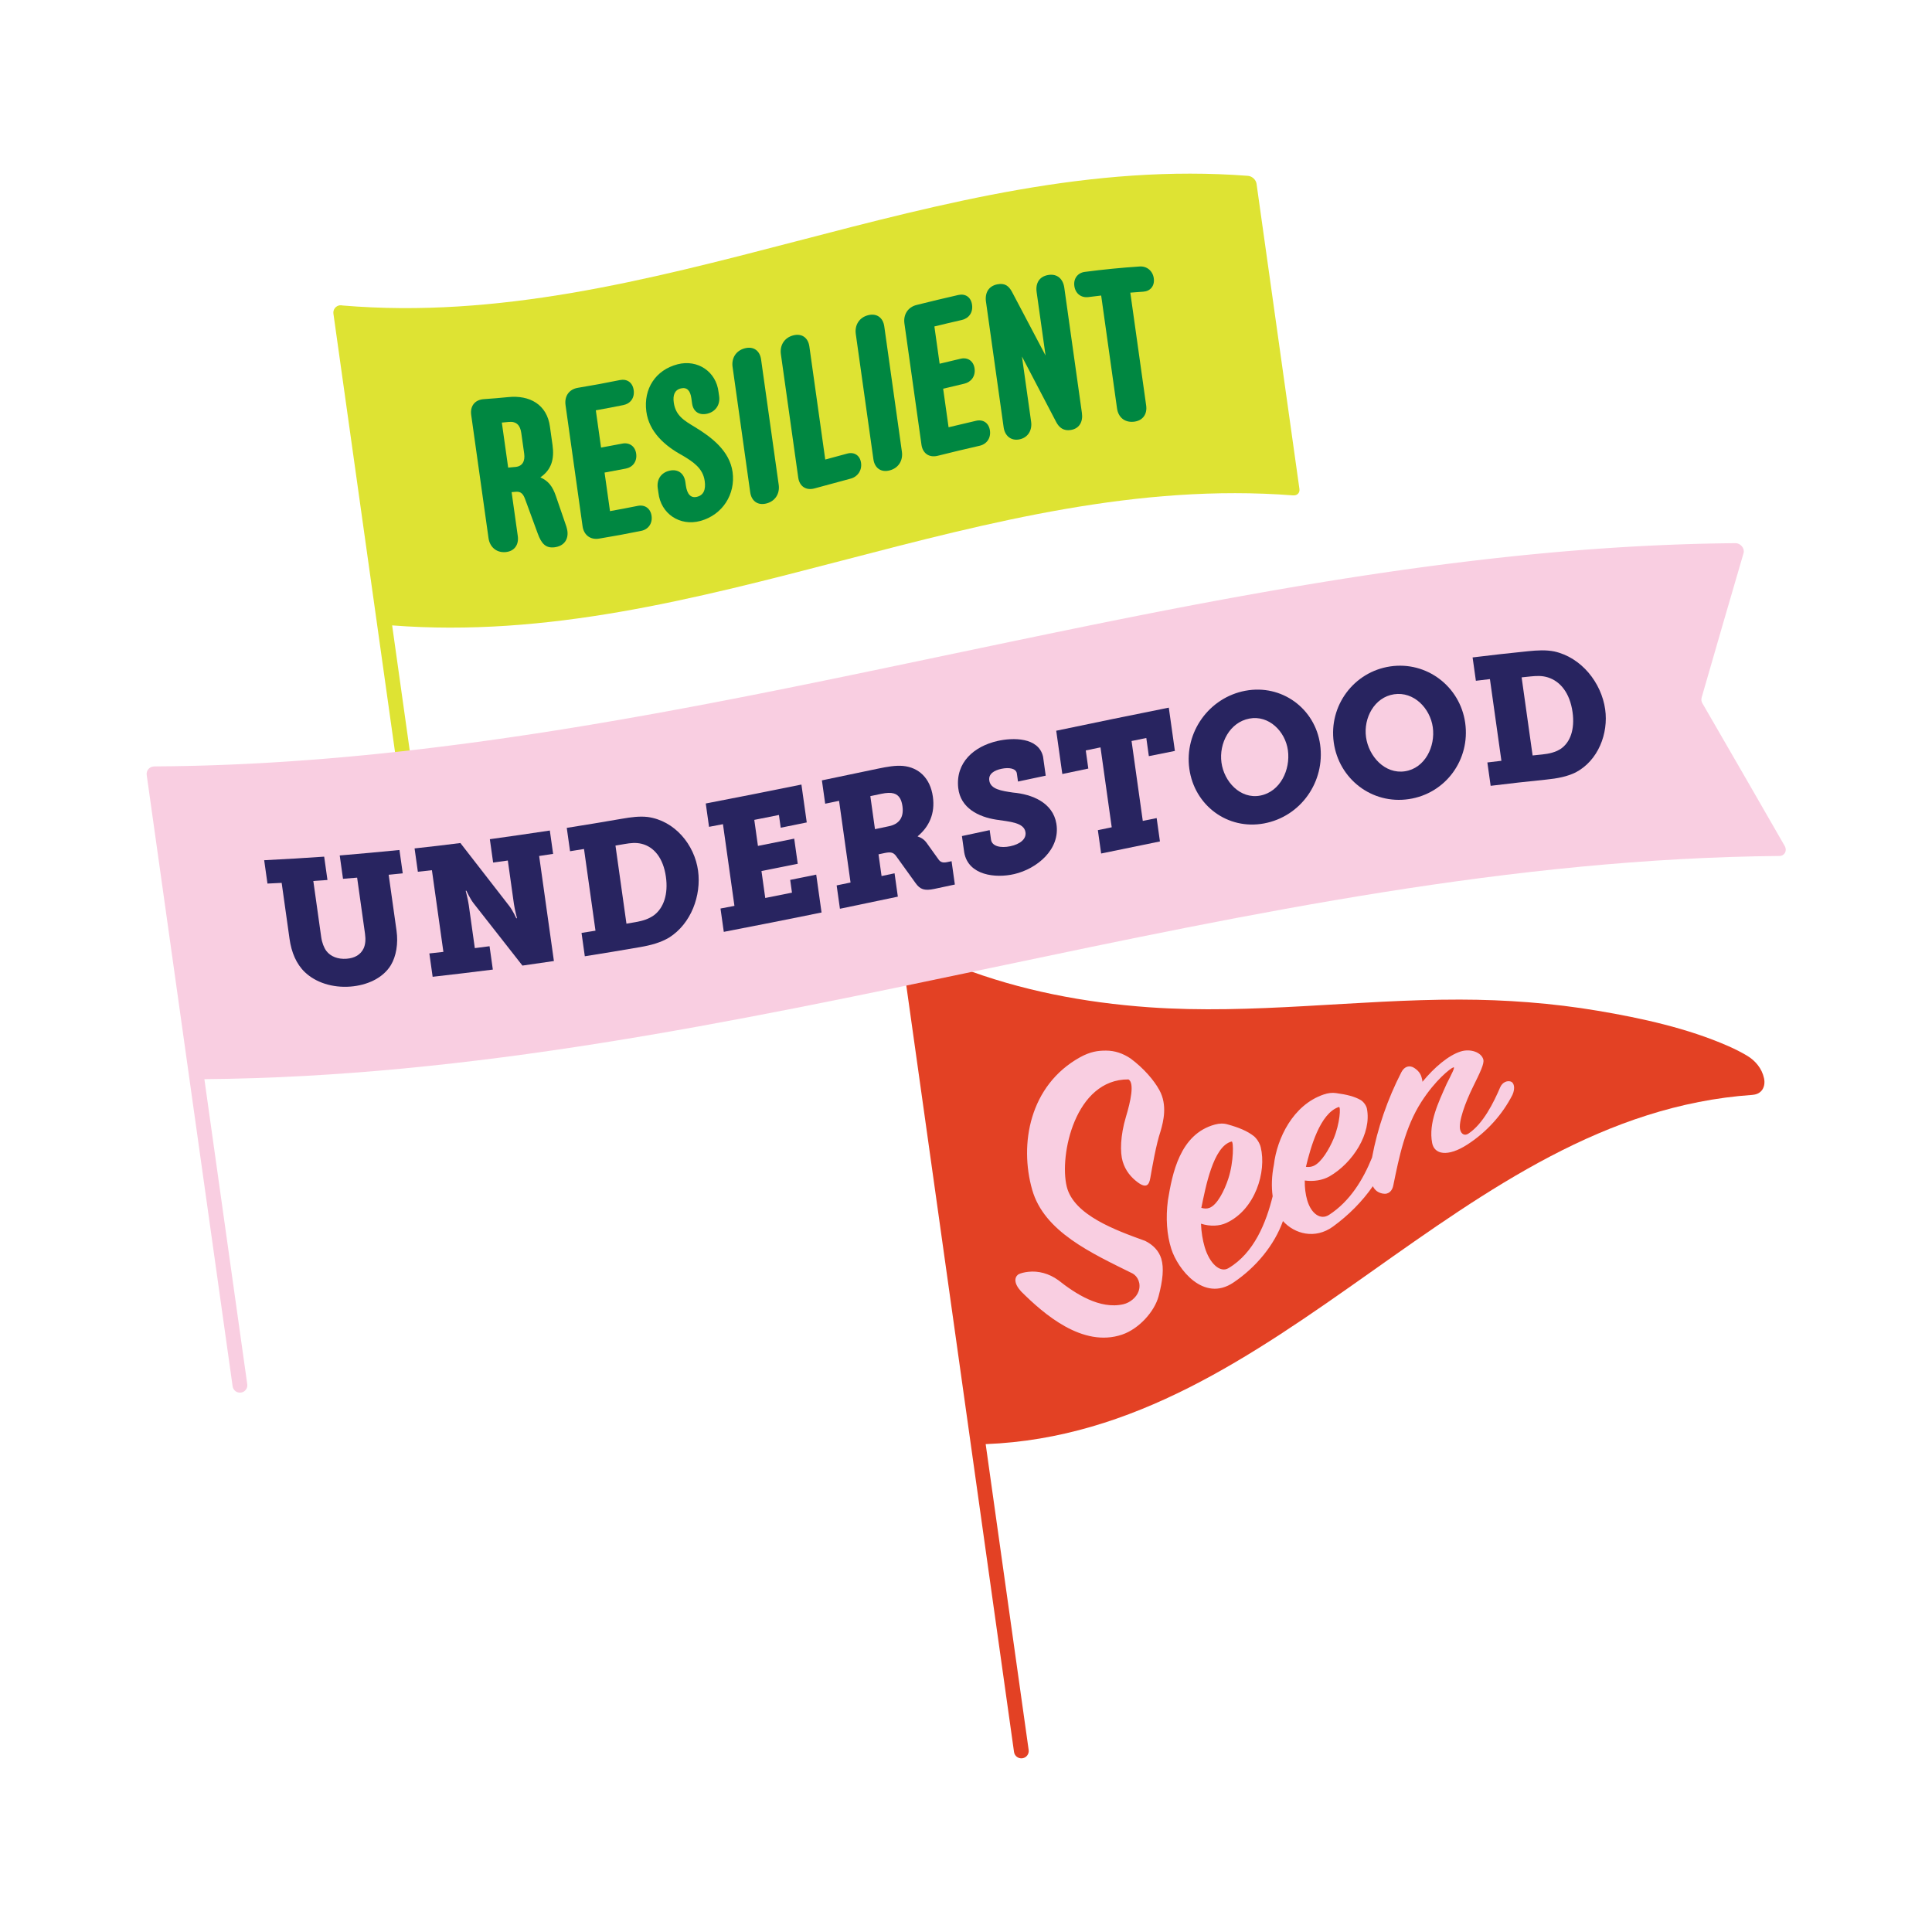
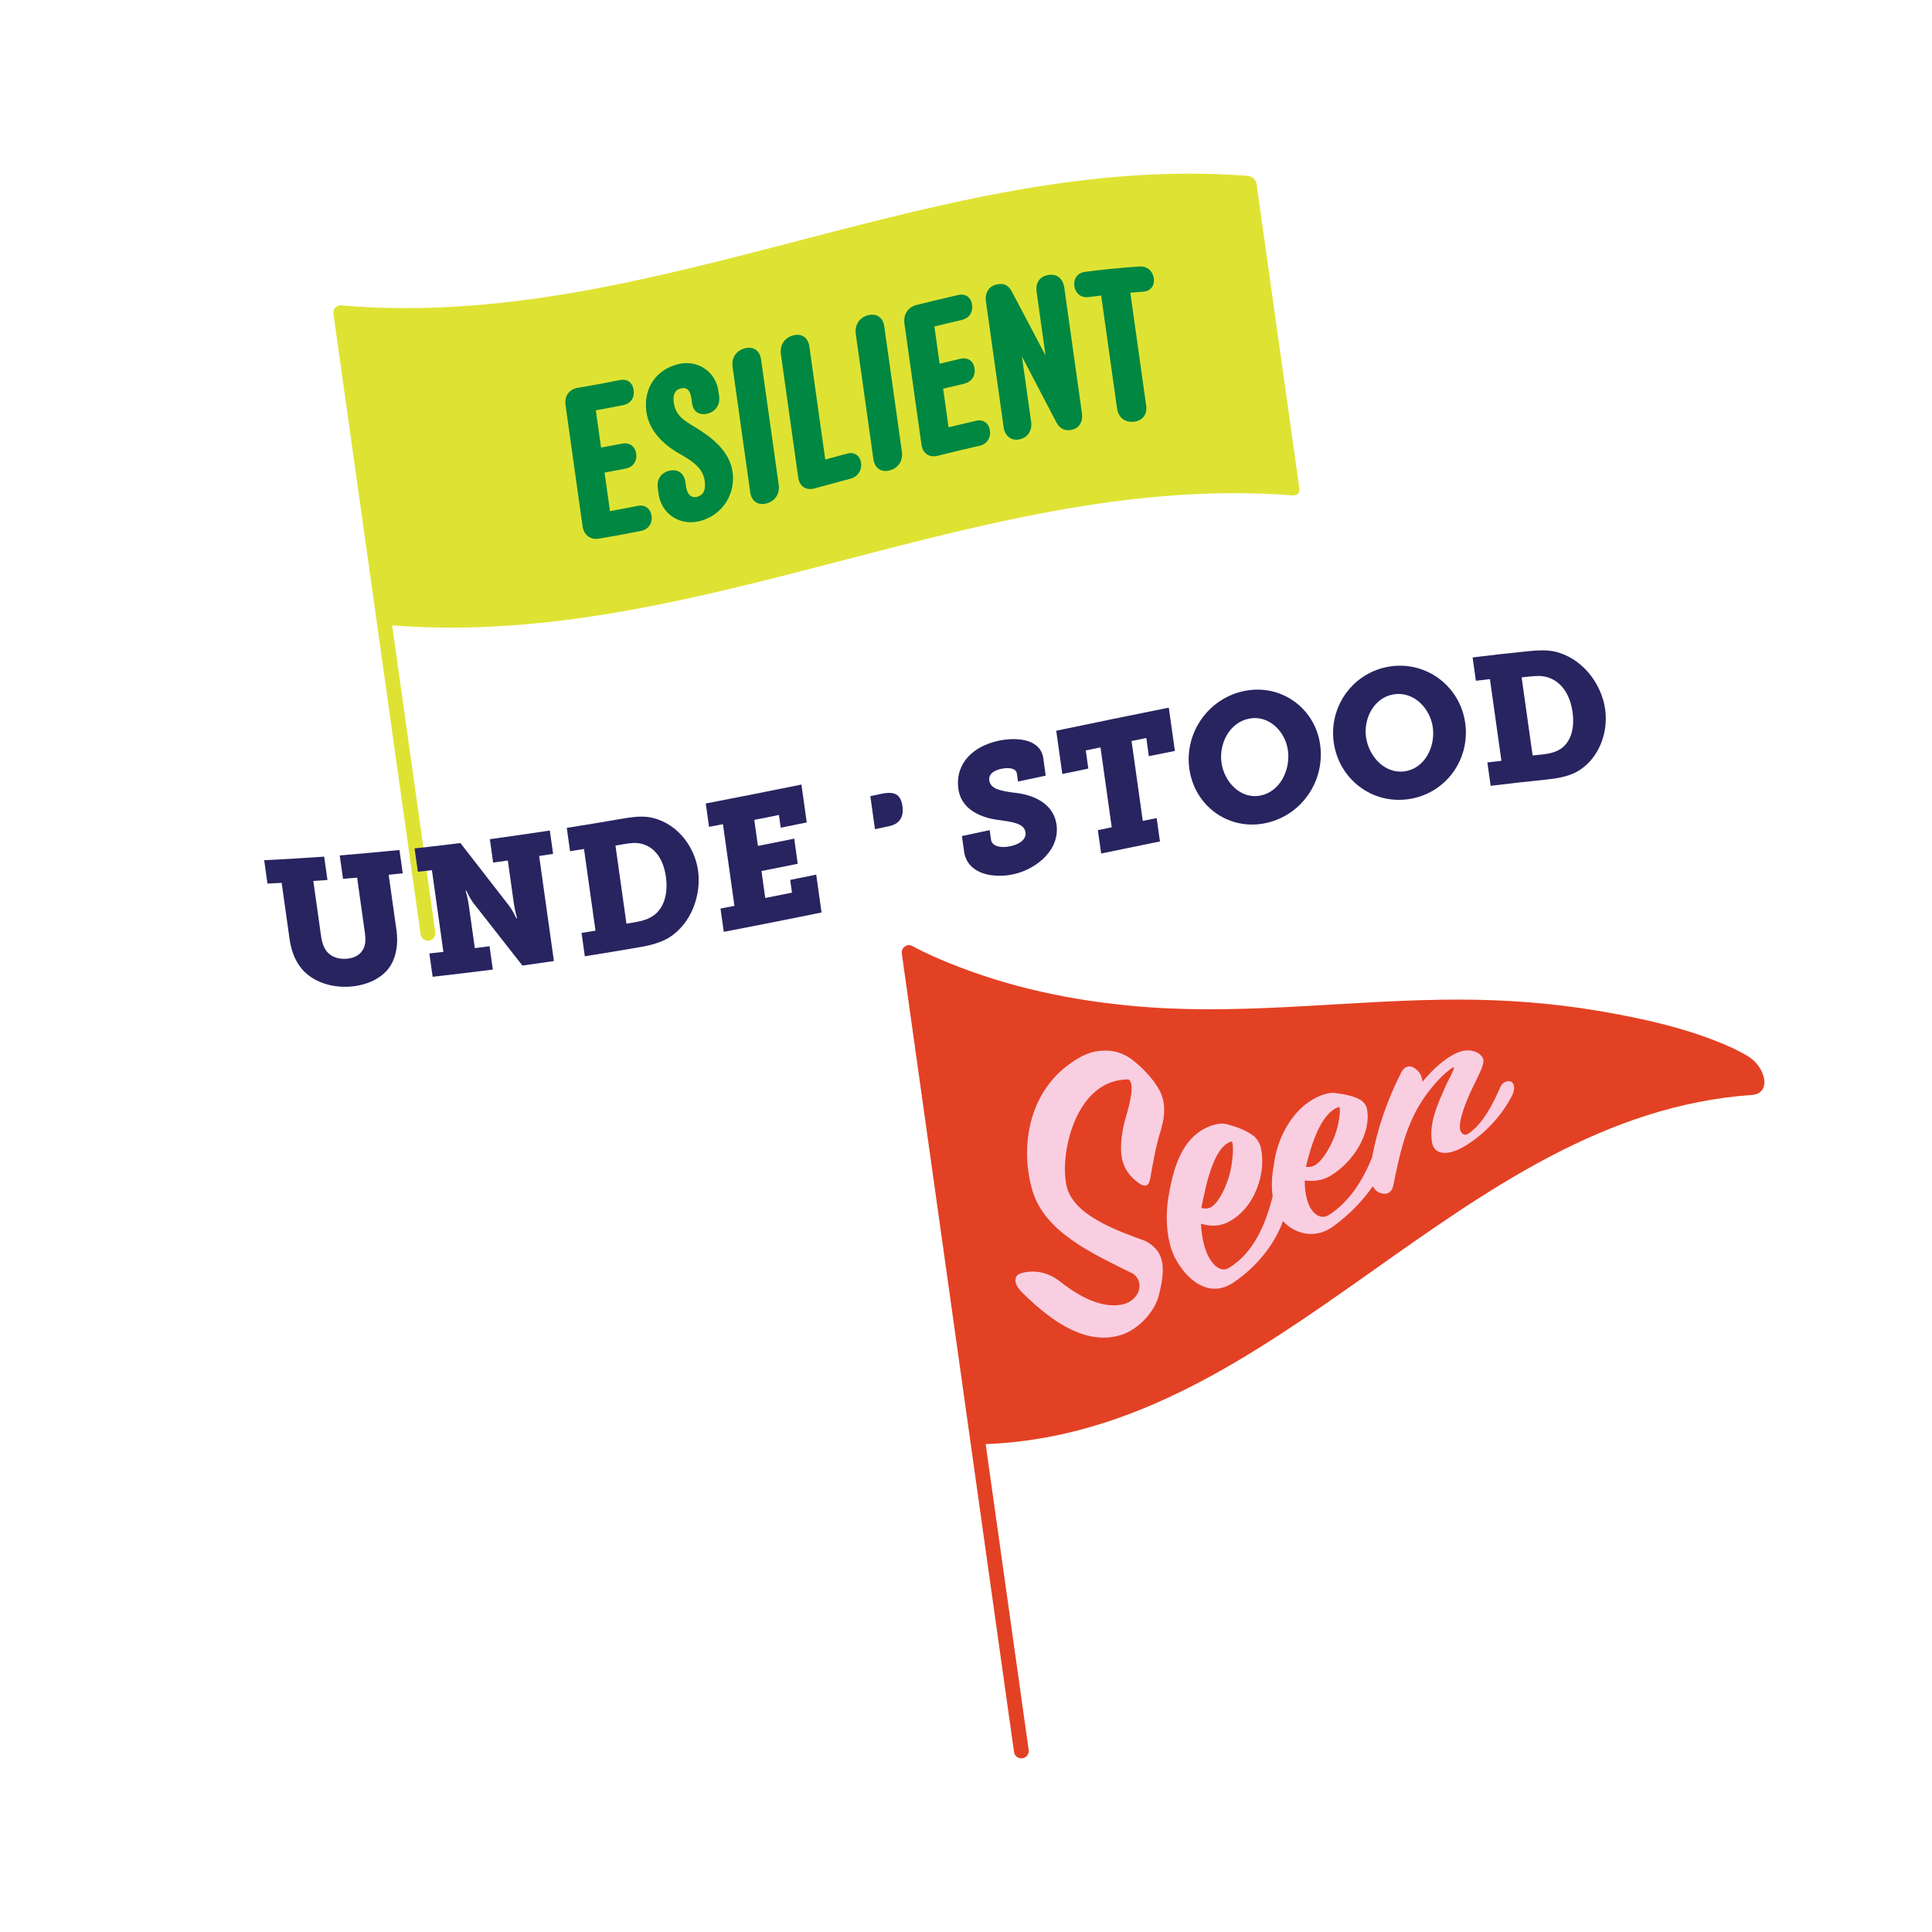
<svg xmlns="http://www.w3.org/2000/svg" id="FLAG_01" viewBox="0 0 1200 1200">
  <defs>
    <style>.cls-1{fill:#f9cee1;}.cls-1,.cls-2,.cls-3,.cls-4,.cls-5{stroke-width:0px;}.cls-2{fill:#282460;}.cls-3{fill:#e34124;}.cls-4{fill:#dee333;}.cls-5{fill:#008741;}</style>
  </defs>
  <path class="cls-3" d="M1088.55,680.05c-182.78,12.62-292.51,209.83-476.33,216.92l26.7,189.95c.35,2.51-1.4,4.83-3.91,5.18-2.51.35-4.83-1.4-5.18-3.91l-69.7-495.95c-.35-2.51,1.4-4.83,3.91-5.18,1.85-.26,3.49,1.05,5.06,1.85,1.81.93,3.63,1.83,5.46,2.7,3.66,1.76,7.37,3.42,11.11,4.98,3.55,1.48,7.12,2.89,10.71,4.26,37.48,14.39,77.32,21.95,117.29,24.78,64.51,4.57,128.55-4.86,193.01-4.77,28.48.04,57.54,2.17,85.85,6.96,27.15,4.59,55.65,10.82,80.96,21.94,4.03,1.77,7.97,3.75,11.74,6.01,5.11,3.06,9.16,7.95,10.44,13.96,1.11,5.22-1.36,9.9-7.11,10.3Z" />
  <path class="cls-1" d="M699.33,693.72c2.88-9.57,5.44-21.02,1.6-23.28-33.14-.24-43.13,47.1-38.36,66.57,4.36,17.78,30.55,27.15,48.69,33.72,4.98,2.46,8.58,6.25,10.03,11.05,1.75,5.82.95,13.37-1.67,23.33-2.5,9.46-12.15,20.28-22.7,23.85-24.43,8.26-48.48-12.67-62.71-26.84-4.58-5.03-4.19-8.72-1.72-10.57,1.49-.79,3.72-1.33,6.25-1.61,6.11-.68,12.73.95,18.64,5.24,10.49,8.3,25.79,18.33,40.43,14.89,4.13-.97,8.02-4.24,9.35-7.93,1.81-5.03-.62-9.4-3.58-11.1-25.65-12.71-54.99-25.92-62.45-52-8.11-28.33-1.73-64.92,29.75-82.38,6.38-3.47,10.92-4.12,16.12-4.11,5.42.01,10.45,1.69,15.28,4.94,8.16,6.07,14.5,13.48,17.86,19.64,5.09,9.31,2.42,19.53.76,25.33-2.88,8.53-5.23,22.48-6.4,29.08-.71,4.38-2.4,6.89-7.93,2.75-3.93-2.95-7.47-6.95-9.25-12.87-1.7-5.66-1.47-16.11,2.01-27.7ZM939.41,680.03c-6.09,11.94-15.68,22.89-27.93,30.82-12.35,7.99-20.59,6.21-21.95-.93-2.38-12.49,3.93-25.23,9.08-36.87,3.09-6.11,5.5-10.6,4.05-10.08-1.86.67-11.09,7.83-19.79,21.37-10.15,15.79-13.86,34.3-17.44,51.81-.62,3.39-2.83,5.97-6.67,5.2-2.71-.54-4.76-1.94-6.06-4.57-6.57,9.45-15.04,18-24.72,25.04-11.12,8.1-23.87,4.65-31.12-3.4-5.26,14.8-16.66,28.73-30.81,38.22-18.5,12.41-34.52-8.4-38.53-20.9-2.81-8.74-3.55-19.3-2.11-30.26,2.71-16.35,7.3-41.05,29.19-47,2.83-.77,5.44-.83,7.93-.08,6.93,1.92,12.1,4.04,16.23,7.25,1.79,1.46,3.67,4.32,4.29,6.9,3.72,15.3-3.39,38.69-21.25,47-4.44,2.07-10.13,2.31-15.84.52.17,5.12,1.04,10.3,2.3,14.53,3.08,10.33,9.61,16.12,14.69,13.12,16.04-9.45,23.49-28.41,27.52-44.69-.81-5.91-.65-12.54.76-19.55,1.91-16.29,11.82-37.17,30.87-43.64,2.81-.96,5.35-1.27,7.73-.9,6.65.89,11.56,2.12,15.39,4.36,1.66,1.03,3.37,3.25,3.78,5.27,3.08,15.43-8.85,33.83-23.22,42.09-4.22,2.42-9.93,3.34-15.37,2.58-.09,4.38.49,8.72,1.5,12.18,2.46,8.47,8.29,12.56,13.53,9.19,13.13-8.46,21.25-22.06,26.74-35.59,3.39-18.2,9.59-36.2,18.26-53.11,1.94-3.69,5.14-4.41,7.94-2.61,2.4,1.54,3.93,3.48,4.55,5.73.27.99.55,1.97.58,2.9,7.31-8.95,16.19-16.45,23.73-18.83,6.07-1.92,12.86.48,14.07,4.97.7,2.6-1.92,7.87-6.61,17.42-4.44,9.04-9.08,21.43-7.73,26.34.77,2.79,2.88,3.75,5.13,2.25,9.14-6.08,15.65-19.29,19.72-28.81,1.42-3.12,4.29-4.21,6.51-3.52,1.93.61,3.05,3.85,1.08,8.28ZM811.13,724.75c1.89.25,3.41,0,4.82-.62,4.83-2.13,9.7-10.48,12.4-16.93,3.92-9.33,4.55-20.06,3.26-19.63-11.77,3.87-17.62,25.33-20.48,37.18ZM746.17,750.21c1.98.6,3.54.55,4.97.04,4.89-1.74,9.42-10.87,11.79-18.17,3.45-10.55,3.31-23.37,2.04-23.06-11.55,2.9-16.23,28.96-18.8,41.18Z" />
  <path class="cls-4" d="M803.1,307.69c-192.28-14.83-367.37,95.69-559.53,80.75l26.79,190.65c.35,2.51-1.4,4.83-3.91,5.18h0c-2.51.35-4.83-1.4-5.18-3.91l-54.18-385.54c-.35-2.51,1.4-4.83,3.91-5.18.04,0,.09,0,.13,0,0,0,0,0,0-.01.04,0,.07,0,.11,0,.55-.05,1.09-.01,1.6.12,193.28,16.27,369.14-95.43,562.38-80.53,2.55.24,4.89,2.46,5.24,4.93,8.88,63.18,17.76,126.36,26.64,189.54.35,2.46-1.44,4.24-3.99,3.99Z" />
-   <path class="cls-5" d="M326.06,309.79c-1.05-2.74-2.38-4.64-5.66-4.34-1.05.1-1.58.14-2.63.23,1.53,10.92,2.3,16.38,3.84,27.3.75,5.35-2.12,9.55-7.78,9.95-5.66.4-9.65-3.32-10.4-8.68-3.59-25.51-7.17-51.03-10.76-76.54-.75-5.35,2.14-9.39,7.8-9.79,6.06-.42,9.08-.68,15.12-1.27,13.33-1.38,24.18,4.54,26,18.44.63,4.5.95,6.74,1.58,11.24,1.24,8.83-.63,15.4-7.54,20.17,5.1,2.25,7.59,5.72,9.59,11.45,2.61,7.61,3.92,11.42,6.53,19.02.24.79.52,1.84.66,2.77.73,5.22-2,9.44-8.01,10.19-5.62.7-8.21-2.57-10.37-8.45-3.19-8.67-4.78-13.01-7.97-21.71ZM323.77,268.9c-.68-4.82-3.02-7.27-7.74-6.82-1.73.16-2.6.24-4.33.39,1.57,11.19,2.36,16.78,3.93,27.97,1.84-.16,2.76-.24,4.6-.42,4.33-.41,5.99-3.73,5.35-8.28-.72-5.14-1.08-7.71-1.81-12.85Z" />
  <path class="cls-5" d="M351.26,251.54c-.75-5.35,2.09-9.74,7.68-10.67,10.45-1.74,15.66-2.71,26.06-4.8,4.4-.88,7.91,1.41,8.59,6.23.68,4.82-2.01,8.41-6.41,9.3-6.83,1.37-10.25,2.02-17.1,3.25,1.3,9.26,1.95,13.89,3.25,23.15,5.29-.95,7.94-1.45,13.22-2.48,4.27-.84,7.94,1.57,8.59,6.26.68,4.82-2.14,8.43-6.41,9.26-5.28,1.03-7.93,1.53-13.22,2.48,1.35,9.58,2.02,14.37,3.37,23.95,6.9-1.24,10.35-1.89,17.23-3.27,4.4-.88,7.93,1.54,8.59,6.22.66,4.68-2.01,8.42-6.41,9.3-10.45,2.1-15.69,3.07-26.19,4.82-5.59.93-9.52-2.44-10.25-7.66-3.53-25.11-7.06-50.22-10.59-75.34Z" />
  <path class="cls-5" d="M408.55,303.34c-.81-5.75,2.21-9.84,7.37-11,5.16-1.16,9.01,1.67,9.77,7.02.12.86.18,1.28.3,2.14.75,5.35,2.99,8.02,6.85,7.1,4.25-1.01,5.62-4.52,4.86-9.88-1.11-7.9-7.12-11.83-13.79-15.81-10.82-5.87-20.81-14.56-22.47-27.4-1.81-13.98,5.71-25.71,19.43-29.25,12.36-3.19,23.99,4.49,25.44,17.3.14,1.02.21,1.53.36,2.54.71,5.08-1.99,9.51-7.26,10.82-5.14,1.27-8.83-1.31-9.53-6.26-.19-1.34-.28-2.01-.47-3.35-.66-4.68-2.71-6.95-6.44-6.07-3.99.94-5.12,4.24-4.48,8.79,1.15,8.16,6.51,11.22,13.04,15.17,10.64,6.44,21.68,14.98,23.49,27.98,1.91,13.73-6.2,26.65-20.07,30.4-12.65,3.43-24.55-4.45-26.01-17.58-.15-1.07-.23-1.61-.38-2.68Z" />
  <path class="cls-5" d="M455.01,227.89c-.75-5.35,2.04-10.09,7.56-11.54,5.52-1.45,9.4,1.54,10.15,6.89,3.65,25.96,7.3,51.92,10.95,77.88.75,5.35-2.04,10.12-7.55,11.57-5.52,1.45-9.4-1.57-10.15-6.93-3.65-25.96-7.3-51.92-10.95-77.88Z" />
  <path class="cls-5" d="M485.02,219.96c-.75-5.35,2.04-10.13,7.55-11.62,5.51-1.49,9.39,1.49,10.14,6.84,3.29,23.42,6.58,46.83,9.87,70.25,5.48-1.49,8.23-2.23,13.71-3.71,4.23-1.14,7.87,1.07,8.52,5.76.66,4.68-2.11,8.62-6.34,9.77-9.02,2.44-13.53,3.67-22.55,6.11-5.51,1.49-9.39-1.49-10.12-6.71-3.59-25.56-7.18-51.12-10.78-76.67Z" />
  <path class="cls-5" d="M531.54,207.4c-.75-5.35,2.04-10.13,7.55-11.59,5.51-1.46,9.4,1.55,10.15,6.91,3.65,25.96,7.3,51.92,10.95,77.88.75,5.35-2.04,10.1-7.55,11.56-5.51,1.46-9.39-1.53-10.15-6.88-3.65-25.96-7.3-51.92-10.95-77.88Z" />
  <path class="cls-5" d="M561.75,200.88c-.75-5.35,2.04-10.09,7.57-11.46,10.33-2.57,15.5-3.82,25.87-6.19,4.38-1,7.89,1.26,8.57,6.08.68,4.82-2.01,8.44-6.39,9.44-6.8,1.55-10.2,2.36-17,4.01,1.3,9.26,1.95,13.89,3.25,23.15,5.25-1.27,7.87-1.9,13.13-3.12,4.25-.99,7.91,1.37,8.57,6.05.68,4.82-2.13,8.48-6.38,9.47-5.26,1.22-7.88,1.84-13.13,3.12,1.35,9.58,2.02,14.37,3.37,23.95,6.84-1.66,10.27-2.47,17.12-4.04,4.38-1,7.91,1.4,8.57,6.08.66,4.68-2.01,8.44-6.39,9.44-10.41,2.38-15.61,3.63-26,6.22-5.53,1.38-9.41-1.65-10.14-6.87-3.53-25.11-7.06-50.22-10.59-75.34Z" />
  <path class="cls-5" d="M612.42,187.56c-.83-5.89,1.8-9.9,6.97-10.95,4.79-.97,7.2,1.04,9.17,4.65,6.97,13.17,13.92,26.35,20.85,39.54-1.84-13.11-3.69-26.23-5.53-39.34-.79-5.62,1.69-9.77,7.28-10.67,5.59-.91,9.14,2.54,9.89,7.89,3.65,25.96,7.3,51.92,10.95,77.88.75,5.35-1.57,9.65-6.9,10.51-4.55.74-7.27-1.53-9.07-4.92-7.08-13.58-14.18-27.15-21.28-40.71,1.9,13.52,3.8,27.03,5.7,40.54.73,5.22-1.94,9.85-7.24,10.92-5.3,1.08-9.09-2.24-9.83-7.46-3.65-25.96-7.3-51.92-10.95-77.88Z" />
  <path class="cls-5" d="M702.06,181.77c3.28,23.37,6.57,46.74,9.85,70.12.75,5.35-2.12,9.5-7.76,10.06-5.77.57-9.59-2.92-10.34-8.27-3.28-23.37-6.57-46.75-9.85-70.12-3.19.37-4.79.56-7.98.97-4.31.55-8.01-2.06-8.68-6.88-.66-4.68,2.17-8.22,6.48-8.77,11.3-1.48,22.73-2.62,34.11-3.36,4.35-.29,8.08,2.62,8.74,7.3.68,4.82-2.19,8.06-6.54,8.35-3.21.22-4.82.34-8.03.6Z" />
-   <path class="cls-1" d="M96.29,476.03c.28,0,.55,0,.82-.01,1.06-.02,2.13-.03,3.19-.04,2.09,0,4.18-.03,6.28-.06.72,0,1.44-.02,2.16-.03,1.97-.03,3.95-.07,5.92-.11s3.95-.08,5.92-.13c1.97-.05,3.94-.1,5.92-.16,1.97-.06,3.94-.12,5.91-.19,1.97-.07,3.94-.14,5.91-.21,1.97-.07,3.94-.15,5.91-.24,1.97-.08,3.93-.17,5.9-.26s3.93-.19,5.9-.29c1.97-.1,3.93-.2,5.9-.31,1.96-.11,3.93-.22,5.89-.34,1.96-.12,3.93-.24,5.89-.36s3.92-.25,5.89-.38,3.92-.27,5.88-.41,3.92-.28,5.88-.43c1.96-.15,3.92-.3,5.88-.45,1.96-.15,3.92-.31,5.87-.47,1.96-.16,3.91-.33,5.87-.5,1.96-.17,3.91-.34,5.87-.52s3.91-.36,5.87-.54c1.95-.18,3.91-.37,5.86-.56,1.95-.19,3.91-.38,5.86-.58s3.9-.4,5.86-.6c1.95-.2,3.9-.41,5.85-.62,1.95-.21,3.9-.42,5.85-.64,1.95-.22,3.9-.44,5.85-.66,1.95-.22,3.9-.45,5.85-.68s3.9-.46,5.84-.7c1.95-.24,3.89-.47,5.84-.72,1.95-.24,3.89-.49,5.84-.73,1.95-.25,3.89-.5,5.84-.75s3.89-.51,5.83-.77,3.89-.52,5.83-.78c1.94-.26,3.89-.53,5.83-.8,1.94-.27,3.89-.54,5.83-.82,1.94-.28,3.88-.55,5.83-.83,1.94-.28,3.88-.56,5.82-.85,1.94-.29,3.88-.57,5.82-.86,1.94-.29,3.88-.58,5.82-.88,1.94-.3,3.88-.59,5.82-.89s3.88-.6,5.82-.91c1.94-.31,3.88-.61,5.81-.92s3.87-.62,5.81-.94c1.94-.31,3.87-.63,5.81-.95,1.94-.32,3.87-.64,5.81-.96,1.94-.32,3.87-.65,5.81-.98,1.94-.33,3.87-.66,5.81-.99,1.93-.33,3.87-.66,5.8-1s3.87-.67,5.8-1.01c1.93-.34,3.87-.68,5.8-1.02,1.93-.34,3.87-.69,5.8-1.03s3.87-.69,5.8-1.04c1.93-.35,3.86-.7,5.8-1.06,1.93-.35,3.86-.71,5.79-1.07s3.86-.72,5.79-1.07c1.93-.36,3.86-.72,5.79-1.08,1.93-.36,3.86-.73,5.79-1.09s3.86-.73,5.79-1.1c1.93-.37,3.86-.74,5.79-1.11,1.93-.37,3.86-.74,5.79-1.12,1.93-.37,3.86-.75,5.79-1.13,1.93-.38,3.86-.75,5.79-1.13s3.86-.76,5.78-1.14c1.93-.38,3.86-.76,5.78-1.15,1.93-.38,3.86-.77,5.78-1.15,1.93-.39,3.85-.77,5.78-1.16,1.93-.39,3.85-.78,5.78-1.17,1.93-.39,3.85-.78,5.78-1.17,1.93-.39,3.85-.78,5.78-1.18,1.93-.39,3.85-.79,5.78-1.18,1.93-.39,3.85-.79,5.78-1.19,1.93-.4,3.85-.79,5.78-1.19,1.93-.4,3.85-.79,5.78-1.19,1.93-.4,3.85-.8,5.78-1.2s3.85-.8,5.78-1.2c1.93-.4,3.85-.8,5.78-1.2,1.93-.4,3.85-.8,5.78-1.21,1.93-.4,3.85-.8,5.78-1.21s3.85-.81,5.78-1.21c1.93-.4,3.85-.81,5.78-1.21,1.93-.4,3.85-.81,5.78-1.21,1.93-.4,3.85-.81,5.78-1.21,1.93-.4,3.85-.81,5.78-1.21s3.85-.81,5.78-1.21,3.85-.81,5.78-1.21c1.93-.4,3.85-.81,5.78-1.21,1.93-.4,3.85-.81,5.78-1.21,1.93-.4,3.85-.81,5.78-1.21,1.93-.4,3.85-.81,5.78-1.21,1.93-.4,3.85-.81,5.78-1.21,1.93-.4,3.85-.8,5.78-1.2,1.93-.4,3.85-.8,5.78-1.2s3.85-.8,5.78-1.2,3.85-.8,5.78-1.2c1.93-.4,3.85-.8,5.78-1.19,1.93-.4,3.85-.79,5.78-1.19s3.85-.79,5.78-1.19c1.93-.39,3.85-.79,5.78-1.18,1.93-.39,3.85-.78,5.78-1.18s3.85-.78,5.78-1.17c1.93-.39,3.85-.78,5.78-1.17,1.93-.39,3.85-.77,5.78-1.16,1.93-.39,3.86-.77,5.78-1.15,1.93-.38,3.86-.77,5.78-1.15,1.93-.38,3.86-.76,5.78-1.14,1.93-.38,3.86-.76,5.79-1.13,1.93-.38,3.86-.75,5.79-1.13,1.93-.37,3.86-.75,5.79-1.12,1.93-.37,3.86-.74,5.79-1.11,1.93-.37,3.86-.74,5.79-1.1,1.93-.37,3.86-.73,5.79-1.09,1.93-.36,3.86-.72,5.79-1.08s3.86-.72,5.79-1.07c1.93-.36,3.86-.71,5.8-1.06,1.93-.35,3.86-.7,5.8-1.05,1.93-.35,3.86-.7,5.8-1.04s3.87-.69,5.8-1.03c1.93-.34,3.87-.68,5.8-1.02,1.93-.34,3.87-.68,5.8-1.01,1.93-.33,3.87-.67,5.8-1s3.87-.66,5.81-.99c1.94-.33,3.87-.65,5.81-.97,1.94-.32,3.87-.64,5.81-.96,1.94-.32,3.87-.63,5.81-.95,1.94-.31,3.87-.63,5.81-.94s3.88-.62,5.81-.92c1.94-.3,3.88-.61,5.82-.91,1.94-.3,3.88-.6,5.82-.89,1.94-.3,3.88-.59,5.82-.88,1.94-.29,3.88-.58,5.82-.86,1.94-.29,3.88-.57,5.82-.85,1.94-.28,3.88-.56,5.83-.83,1.94-.27,3.89-.55,5.83-.82,1.94-.27,3.89-.54,5.83-.8,1.94-.26,3.89-.53,5.83-.78,1.94-.26,3.89-.51,5.84-.77s3.89-.5,5.84-.75c1.95-.25,3.89-.49,5.84-.73s3.89-.48,5.84-.71c1.95-.23,3.9-.47,5.84-.7,1.95-.23,3.9-.45,5.85-.68,1.95-.22,3.9-.44,5.85-.66,1.95-.22,3.9-.43,5.85-.64,1.95-.21,3.9-.42,5.85-.62,1.95-.2,3.9-.4,5.86-.6,1.95-.2,3.91-.39,5.86-.58,1.95-.19,3.91-.38,5.86-.56,1.95-.18,3.91-.36,5.87-.54s3.91-.35,5.87-.52c1.96-.17,3.91-.33,5.87-.49s3.92-.32,5.87-.47,3.92-.3,5.88-.45c1.96-.15,3.92-.29,5.88-.43,1.96-.14,3.92-.27,5.88-.4,1.96-.13,3.92-.26,5.89-.38,1.96-.12,3.93-.24,5.89-.36,1.96-.12,3.93-.23,5.89-.33,1.97-.11,3.93-.21,5.9-.31s3.93-.19,5.9-.28c1.97-.09,3.94-.18,5.9-.26,1.97-.08,3.94-.16,5.91-.23,1.97-.07,3.94-.14,5.91-.21s3.94-.13,5.91-.18c1.97-.06,3.94-.11,5.92-.16,1.97-.05,3.95-.09,5.92-.13,1.97-.04,3.95-.07,5.92-.1,1.98-.03,3.95-.06,5.93-.08.65,0,1.3-.02,1.96-.02,3.26,0,5.92,3.26,5.06,6.2-8.75,29.9-17.43,59.82-26.05,89.76-.32,1.13-.15,2.39.49,3.49,17.1,29.51,34.14,59.05,51.12,88.63,1.69,2.94-.05,6.2-3.31,6.21-331.9,2.97-646.39,135.87-978.26,138.62l26.63,189.5c.35,2.51-1.4,4.83-3.91,5.18-2.51.35-4.83-1.4-5.18-3.91,0,0-53.36-379.7-53.37-379.74-.2-1.43.3-2.9,1.33-3.91.51-.5,1.14-.88,1.82-1.1.69-.22,1.42-.26,2.14-.28Z" />
  <path class="cls-2" d="M174.94,548.37c-3.52.18-5.28.27-8.81.43-.82-5.8-1.22-8.7-2.04-14.5,12.43-.63,24.84-1.37,37.26-2.22.82,5.8,1.22,8.7,2.04,14.5-3.51.26-5.27.38-8.78.61,1.63,11.6,3.26,23.2,4.89,34.79.5,3.57,1.71,6.64,3.22,8.68,2.59,3.43,7.17,5.25,12.54,4.84,5.04-.38,8.74-2.49,10.62-6.49,1.1-2.46,1.34-5.42.83-9.1-1.63-11.6-3.26-23.2-4.89-34.79-3.5.3-5.26.44-8.77.72-.82-5.8-1.22-8.7-2.04-14.5,12.38-1.04,24.74-2.17,37.1-3.39.82,5.8,1.22,8.7,2.04,14.5-3.5.36-5.24.54-8.74.88,1.63,11.6,3.26,23.2,4.89,34.79,1.11,7.92-.21,15.85-3.54,21.36-4.95,8.15-14.87,12.53-25.17,13.31-11.19.85-21.53-2.59-28.19-8.92-5.35-5.09-8.39-12.35-9.56-20.72-1.63-11.6-3.26-23.2-4.89-34.79Z" />
  <path class="cls-2" d="M266.67,592.2c3.49-.38,5.24-.58,8.73-.97-2.38-16.91-4.75-33.83-7.13-50.74-3.49.4-5.24.59-8.73.97-.82-5.8-1.22-8.7-2.04-14.5,11.4-1.24,17.09-1.91,28.46-3.34,10.09,13.03,20.2,26.04,30.32,39.05,2.3,2.98,4.41,7.69,4.41,7.69.17-.02.26-.04.43-.06,0,0-1.4-5.26-1.91-8.83-1.52-10.8-2.28-16.19-3.79-26.99-3.65.51-5.48.76-9.13,1.26-.82-5.8-1.22-8.7-2.04-14.5,12.43-1.72,24.85-3.52,37.26-5.39.82,5.8,1.22,8.7,2.04,14.5-3.47.53-5.21.8-8.68,1.32,3.06,21.75,6.11,43.49,9.17,65.24-7.82,1.17-11.73,1.74-19.55,2.83-10.14-12.91-20.27-25.84-30.39-38.77-2.31-3-4.41-7.73-4.41-7.73-.17.02-.26.03-.44.05,0,0,1.41,5.27,1.91,8.84,1.5,10.71,2.26,16.06,3.76,26.76,3.66-.46,5.49-.69,9.15-1.17.82,5.8,1.22,8.7,2.04,14.5-12.46,1.58-24.91,3.07-37.39,4.48-.82-5.8-1.22-8.7-2.04-14.5Z" />
  <path class="cls-2" d="M361.2,579.45c3.47-.55,5.2-.83,8.67-1.39-2.38-16.91-4.75-33.83-7.13-50.74-3.47.56-5.2.84-8.67,1.39-.82-5.8-1.22-8.7-2.04-14.5,11.39-1.8,22.76-3.68,34.12-5.65,5.95-1.03,11.07-1.7,16.14-1.12,16.84,2.3,29.11,17.26,31.3,33.4,2.08,15.38-4.3,32.87-18,41.51-5.32,3.13-11.09,4.72-18.12,5.93-11.39,1.98-22.81,3.87-34.23,5.67-.82-5.8-1.22-8.7-2.04-14.5ZM394.73,572.75c4.76-.82,8.25-2,11.48-4.29,6.11-4.62,8.89-13.25,7.4-23.84-1.66-11.82-7.5-18.65-15.08-20.52-3.56-.86-6.73-.53-10.62.14-2.25.39-3.38.58-5.63.96,2.27,16.17,4.55,32.34,6.82,48.51,2.25-.38,3.38-.58,5.63-.96Z" />
  <path class="cls-2" d="M447.53,564.3c3.45-.66,5.18-.99,8.64-1.65-2.38-16.91-4.75-33.83-7.13-50.74-3.45.67-5.18,1-8.64,1.65-.82-5.8-1.22-8.7-2.04-14.5,19.83-3.81,39.63-7.74,59.42-11.76,1.32,9.41,1.98,14.12,3.31,23.53-6.46,1.32-9.7,1.98-16.17,3.28-.45-3.17-.67-4.75-1.11-7.92-6.12,1.23-9.18,1.84-15.31,3.05.91,6.47,1.36,9.7,2.27,16.17,9.02-1.78,13.52-2.69,22.53-4.51.88,6.25,1.32,9.37,2.19,15.61-9.01,1.83-13.52,2.73-22.53,4.51.94,6.69,1.41,10.04,2.35,16.73,6.64-1.31,9.96-1.98,16.6-3.31-.45-3.17-.67-4.75-1.11-7.92,6.47-1.3,9.7-1.96,16.17-3.28,1.32,9.41,1.98,14.12,3.31,23.53-20.22,4.11-40.45,8.13-60.72,12.02-.82-5.8-1.22-8.7-2.04-14.5Z" />
-   <path class="cls-2" d="M519.67,549.94c3.45-.71,5.17-1.07,8.62-1.79-2.38-16.91-4.75-33.83-7.13-50.74-3.45.72-5.17,1.07-8.62,1.79-.82-5.8-1.22-8.7-2.04-14.5,11.6-2.39,23.19-4.82,34.78-7.27,5.81-1.23,11.01-2.1,15.61-1.7,9.66.93,16.89,7.43,18.54,19.14,1.47,10.48-2.37,18.65-9.41,24.52.01.09.02.13.03.22,0,0,3.2.7,5.41,3.79,3.03,4.23,4.55,6.34,7.58,10.56,1.24,1.69,2.84,2.04,5.31,1.51,1.08-.23,1.61-.34,2.69-.57.82,5.8,1.22,8.7,2.04,14.5-5.08,1.08-7.62,1.62-12.7,2.71-6.24,1.33-8.94.29-11.7-3.6-4.79-6.65-7.19-9.98-11.98-16.64-1.65-2.29-3.18-2.89-7.16-2.05-1.55.33-2.33.49-3.88.82.76,5.4,1.14,8.1,1.9,13.49,3.23-.68,4.84-1.02,8.07-1.7.82,5.8,1.22,8.7,2.04,14.5-11.99,2.52-23.97,5.03-35.97,7.52-.82-5.8-1.22-8.7-2.04-14.5ZM552.19,513.17c6.03-1.27,9.36-5.19,8.34-12.44-.52-3.68-1.86-6.95-5.44-7.92-1.85-.53-4.39-.45-7.62.23-2.76.58-4.13.87-6.89,1.45,1.15,8.21,1.73,12.31,2.88,20.52,3.49-.73,5.23-1.1,8.72-1.84Z" />
+   <path class="cls-2" d="M519.67,549.94ZM552.19,513.17c6.03-1.27,9.36-5.19,8.34-12.44-.52-3.68-1.86-6.95-5.44-7.92-1.85-.53-4.39-.45-7.62.23-2.76.58-4.13.87-6.89,1.45,1.15,8.21,1.73,12.31,2.88,20.52,3.49-.73,5.23-1.1,8.72-1.84Z" />
  <path class="cls-2" d="M614.71,515.6c.33,2.36.5,3.55.83,5.91.58,4.13,5.97,5.39,11.99,4.1,6.03-1.28,10.02-4.43,9.42-8.67-.86-6.13-9.88-6.56-18.17-7.84-10.88-1.68-22.22-7.13-23.6-19.66-1.76-16.01,9.99-25.93,24.38-29.21,9.41-2.15,25.5-2.46,28.3,9.73.66,4.73,1,7.09,1.66,11.82-6.89,1.46-10.33,2.19-17.22,3.65-.28-2.01-.42-3.01-.71-5.02-.44-3.12-4.76-3.93-9.61-2.89-4.41.94-8.1,3.1-7.52,7.23.77,5.46,7.45,6.45,14.8,7.53,11.89,1.05,24.73,6.26,26.88,19.34,2.63,16.02-12.18,28.04-26.2,31.29-11.5,2.67-28.43.9-31.03-13.36-.58-4.1-.87-6.16-1.44-10.26,6.89-1.47,10.33-2.21,17.22-3.68Z" />
  <path class="cls-2" d="M681.89,515.63c3.45-.72,5.17-1.08,8.62-1.79-2.32-16.54-4.65-33.09-6.97-49.63-3.66.76-5.49,1.14-9.15,1.9.63,4.51.95,6.76,1.58,11.26-6.46,1.35-9.69,2.02-16.15,3.38-1.51-10.75-2.27-16.13-3.78-26.88,23.29-4.88,46.59-9.68,69.92-14.34,1.51,10.75,2.27,16.13,3.78,26.88-6.47,1.28-9.7,1.93-16.17,3.24-.63-4.51-.95-6.76-1.58-11.26-3.66.74-5.5,1.11-9.16,1.86,2.32,16.54,4.65,33.08,6.97,49.63,3.45-.7,5.17-1.05,8.62-1.75.82,5.8,1.22,8.7,2.04,14.5-12.18,2.48-24.35,4.98-36.52,7.5-.82-5.8-1.22-8.7-2.04-14.5Z" />
  <path class="cls-2" d="M773.58,429.03c22.44-4.19,43.23,10.91,46.38,33.47,3.2,22.93-11.91,44.66-34.8,48.94-22.73,4.25-43.31-11.23-46.45-33.96-3.14-22.76,12.27-44.23,34.87-48.46ZM782.73,494.16c12.46-2.36,18.89-16.07,17.21-28.17-1.62-11.74-11.84-21.96-23.94-19.67-12.21,2.31-18.95,15.33-17.33,27.3,1.6,11.86,11.7,22.88,24.06,20.54Z" />
  <path class="cls-2" d="M863.46,413.93c22.68-3.38,43.41,12.43,46.6,35.04,3.22,22.84-12.1,43.95-35.02,47.37-22.9,3.42-43.46-12.46-46.63-35.26-3.16-22.66,12.35-43.76,35.05-47.15ZM872.61,479.06c12.49-1.87,19.02-15.42,17.32-27.4-1.68-11.82-11.83-22.27-24.04-20.44-12.23,1.83-19.07,14.73-17.43,26.6,1.65,11.95,11.69,23.11,24.16,21.24Z" />
  <path class="cls-2" d="M923.83,473.58c3.49-.43,5.23-.63,8.72-1.04-2.38-16.91-4.75-33.83-7.13-50.74-3.49.41-5.23.62-8.72,1.04-.82-5.8-1.22-8.7-2.04-14.5,11.44-1.41,22.91-2.7,34.37-3.85,6.01-.61,11.18-.88,16.31.12,16.93,3.73,29.32,19.45,31.66,35.96,2.12,14.97-4.29,31.81-18.32,39.18-5.39,2.63-11.22,3.75-18.33,4.47-11.51,1.16-23.01,2.45-34.48,3.86-.82-5.8-1.22-8.7-2.04-14.5ZM957.61,468.65c4.81-.49,8.34-1.4,11.6-3.4,6.19-4.09,9.02-12.34,7.53-22.94-1.66-11.82-7.56-19.1-15.22-21.54-3.59-1.13-6.8-1.04-10.73-.64-2.27.23-3.41.35-5.68.59,2.27,16.17,4.55,32.34,6.82,48.51,2.27-.24,3.41-.36,5.68-.59Z" />
</svg>